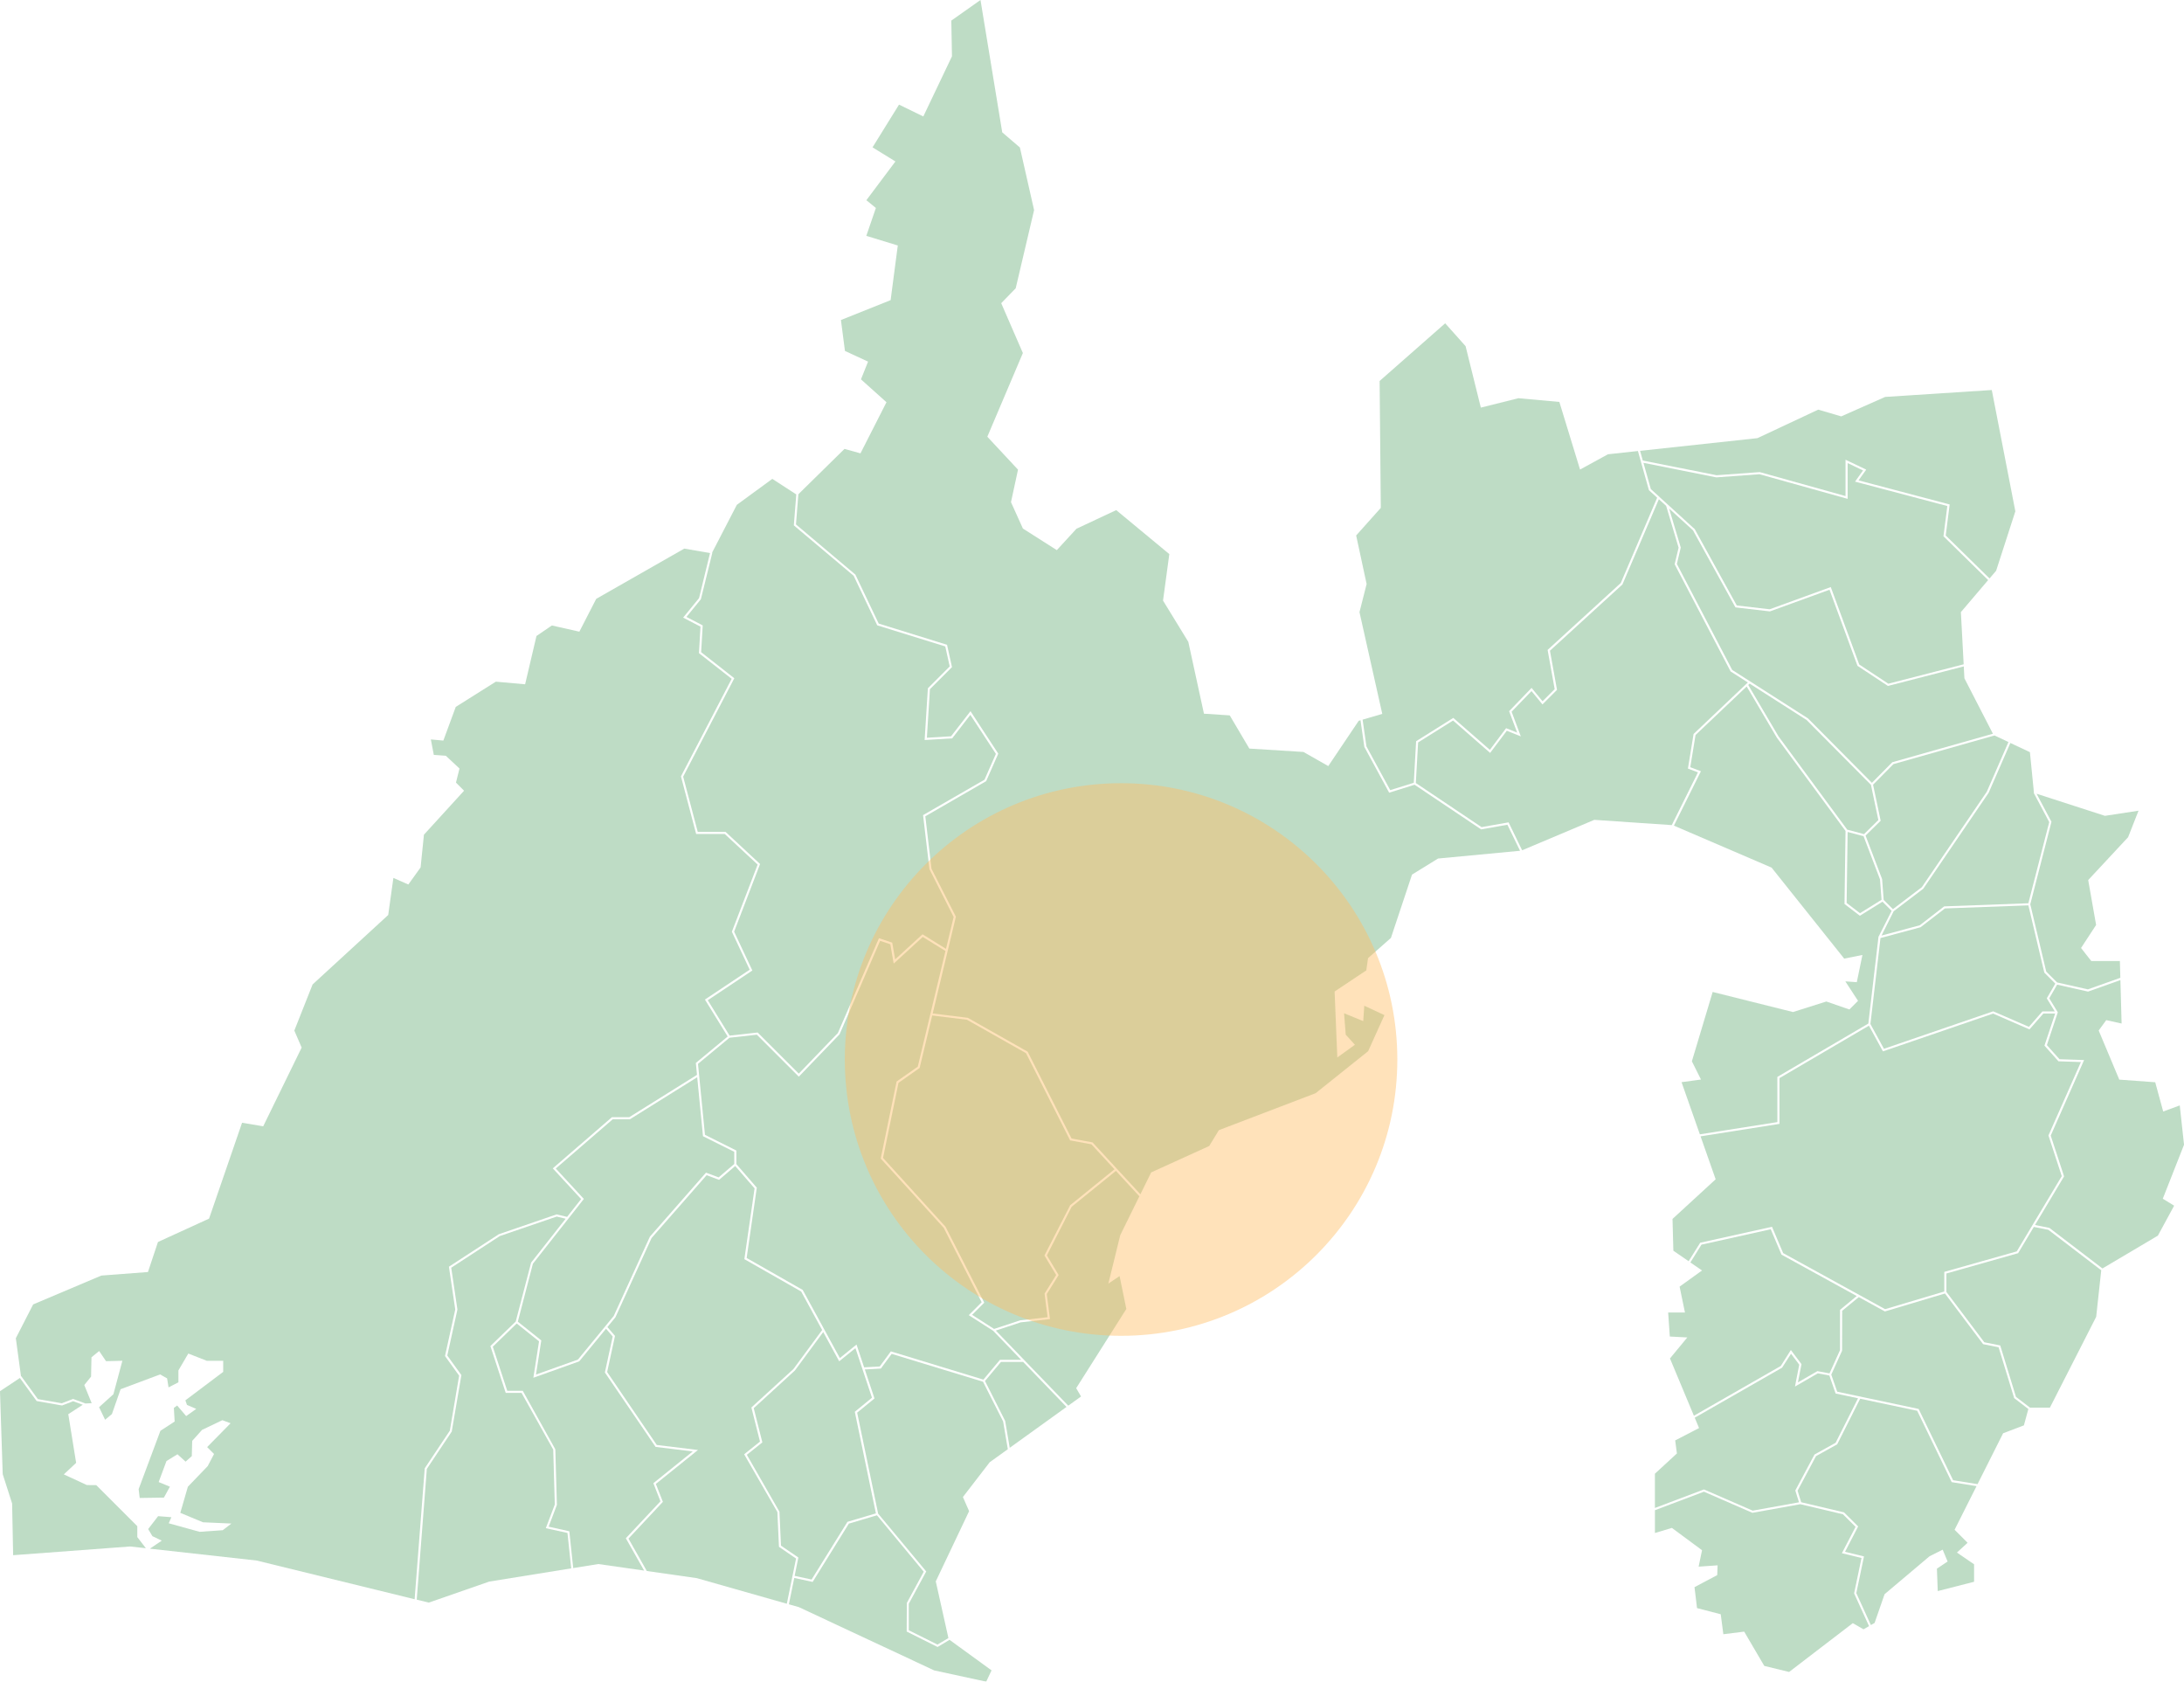
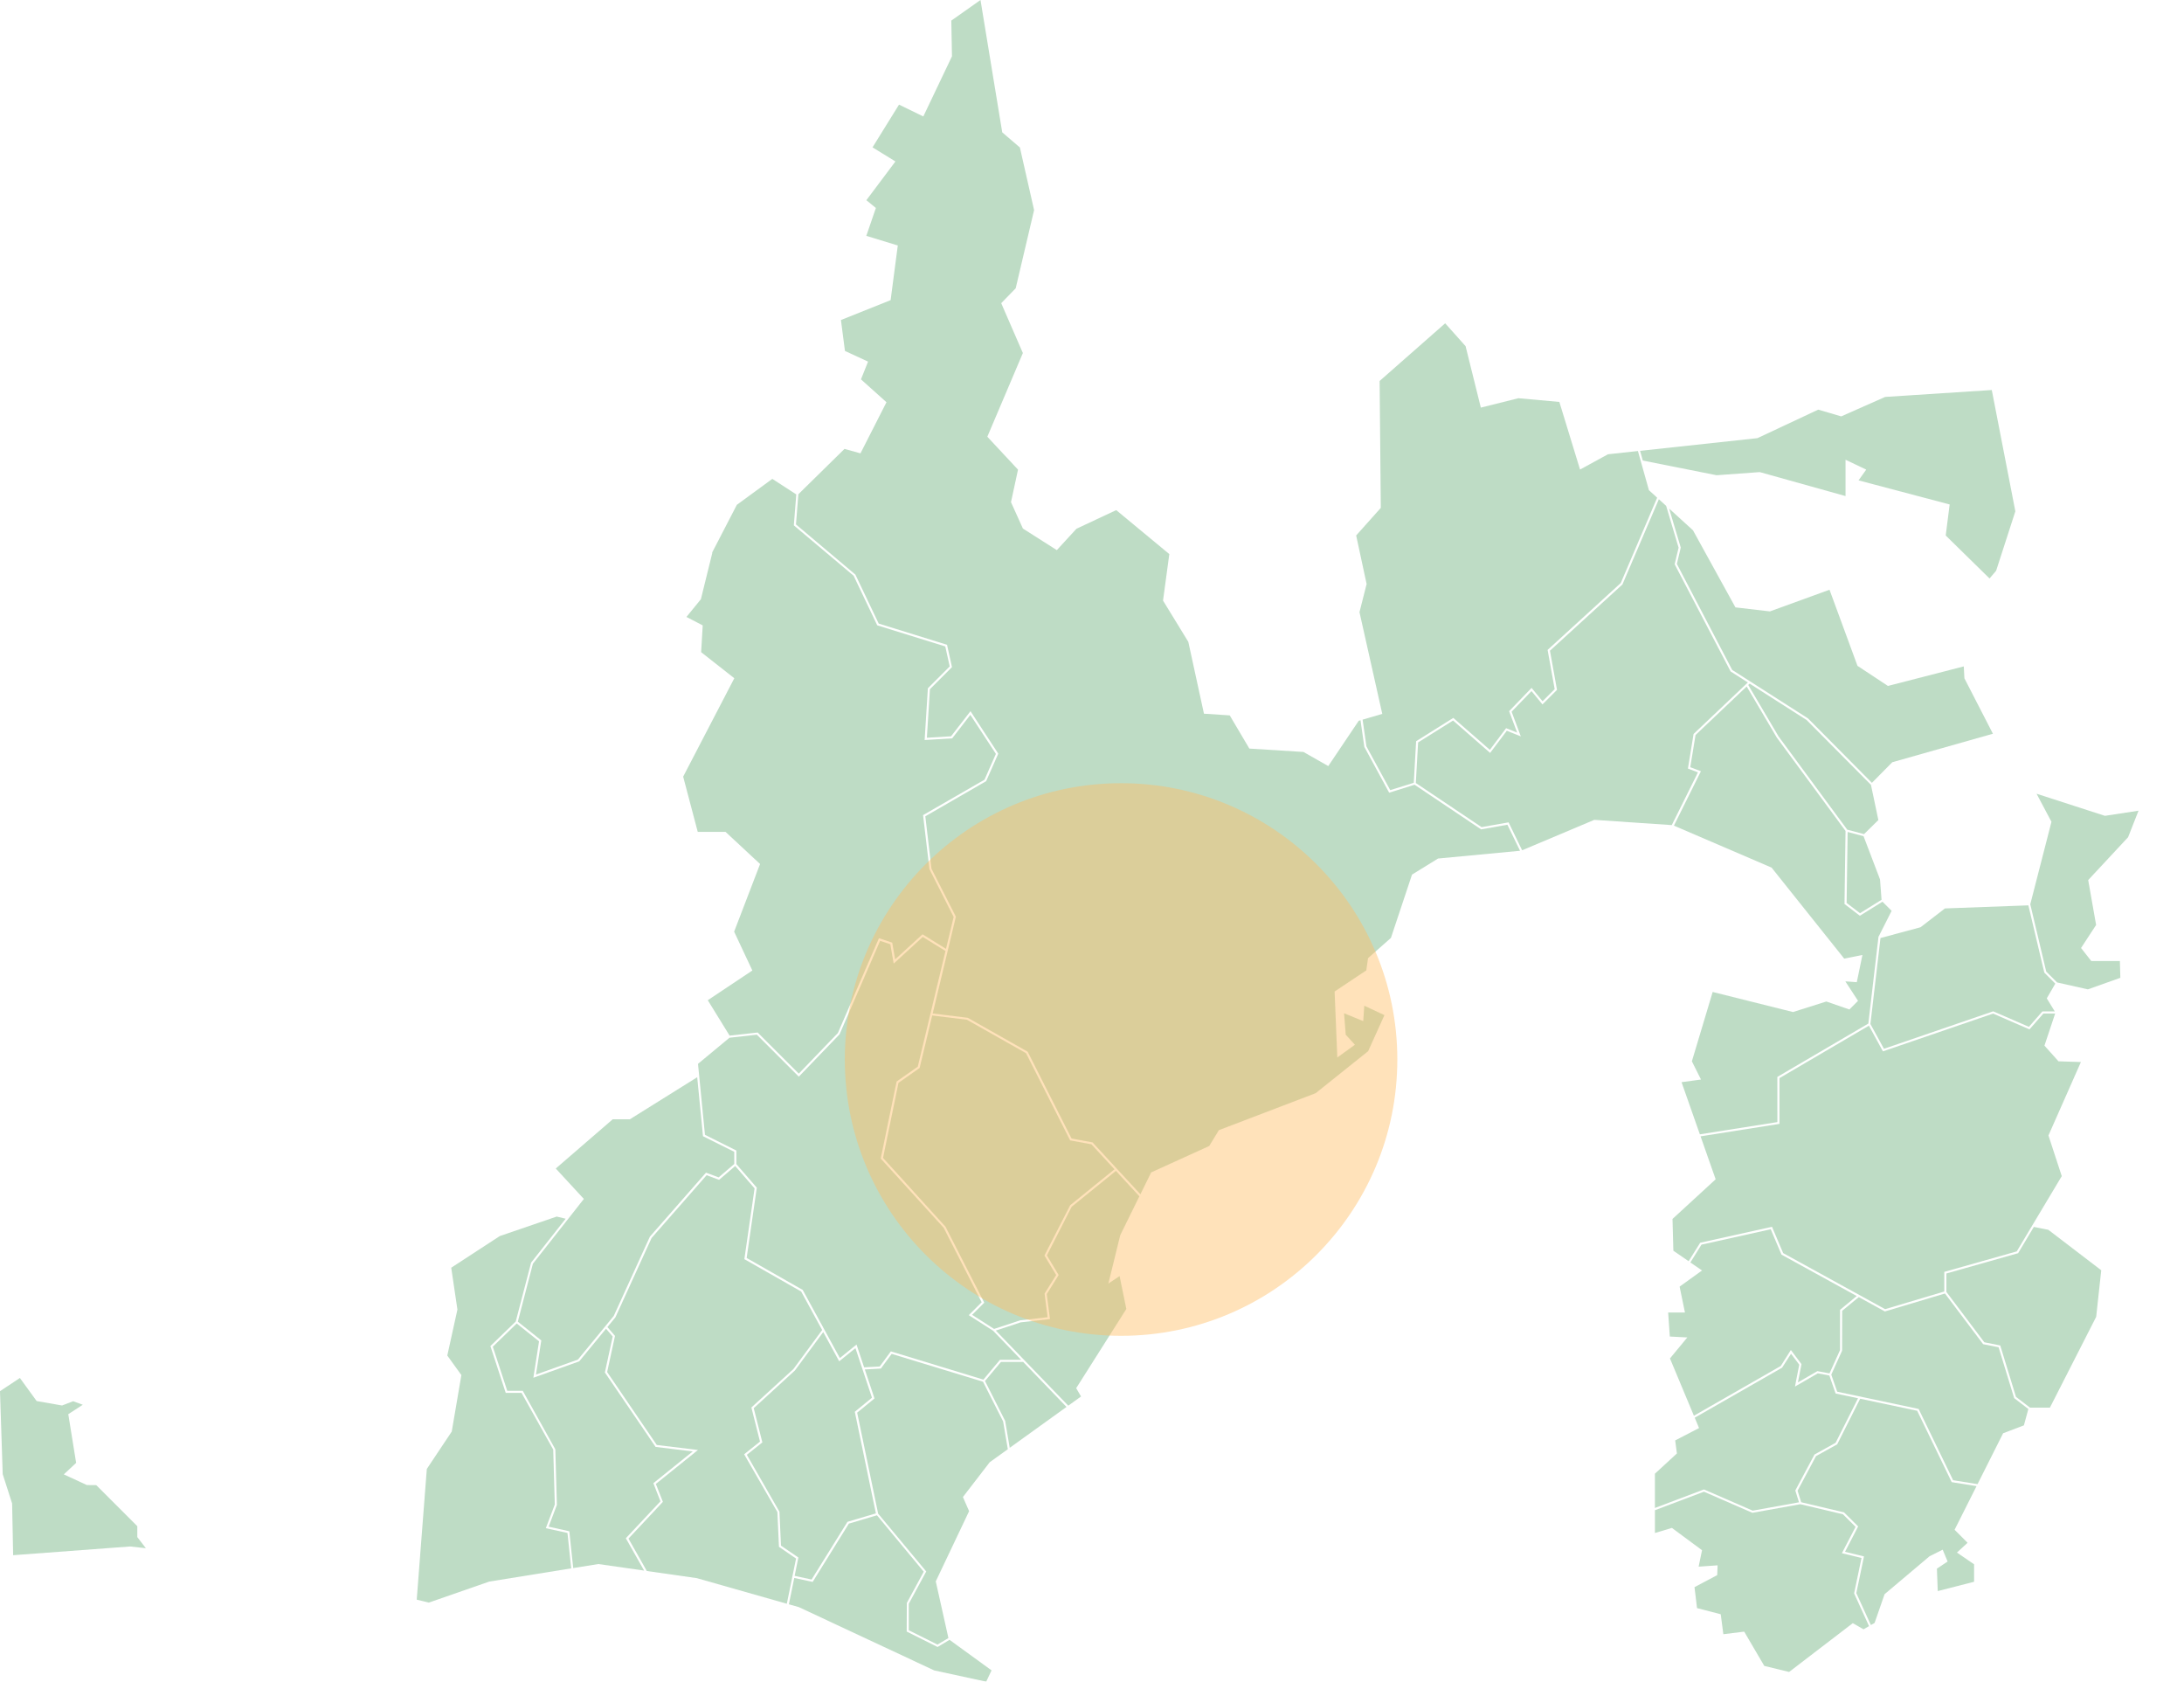
<svg xmlns="http://www.w3.org/2000/svg" width="380" height="292.54" viewBox="0 0 380 292.54">
  <g id="img_shizuoka" transform="translate(0 0)" opacity="0.6">
    <g id="グループ_597" data-name="グループ 597" transform="translate(0 0)">
      <path id="パス_3906" data-name="パス 3906" d="M544.358,232.01l2.772,11.7,1.9,1.9,5.351,1.2,5.648-2.011-.081-2.922h-4.981l-1.777-2.262,2.622-4.009-1.378-7.807,6.945-7.46,1.811-4.607-5.842.892-11.893-3.844,2.588,4.882Z" transform="translate(-191.104 -74.701)" fill="#92c49f" />
-       <path id="パス_3907" data-name="パス 3907" d="M554.849,264.73l-5.375-1.21L548.1,265.9l1.487,2.434-1.9,5.707,2.194,2.453,4.284.142-5.809,13.14,2.323,7.1-5.058,8.458,2.514.508,9.221,7.051L567,307.184l2.829-5.211-1.975-1.215.039-.1,3.657-9.293-.744-6.835-2.881,1.061-1.388-5.091-6.254-.458L556.7,271.5l1.315-1.808,2.673.593-.208-7.558Z" transform="translate(-191.545 -92.232)" fill="#92c49f" />
-       <path id="パス_3908" data-name="パス 3908" d="M505.035,202.139l-3.535,3.576,1.321,6.275-2.627,2.578,2.878,7.574.272,3.615,1.611,1.61,5.03-3.823,11.3-16.6,3.768-8.648-2.443-1.149,0,.012Z" transform="translate(-175.599 -69.212)" fill="#92c49f" />
      <path id="パス_3909" data-name="パス 3909" d="M502.776,377.049l-9.921-2.1-3.995,7.934-3.683,2.047-3.211,6.02.627,2.008,7.448,1.76.038.037,2.428,2.413-2.287,4.411,3.3.805-1.334,6.387,2.533,5.554.646-.37,1.738-5,.027-.023,7.794-6.573,2.289-1.148.858,2.059-1.862,1.241.145,3.9,6.321-1.617v-3.043l-2.983-2.04,1.855-1.7-2.263-2.263.042-.083,3.776-7.51-4.322-.694Z" transform="translate(-169.2 -131.63)" fill="#92c49f" />
      <path id="パス_3910" data-name="パス 3910" d="M460.726,390.188l8.058-1.453-.642-2.057,3.334-6.251,3.68-2.045,3.9-7.746-3.9-.826-1.09-3.134-2.01-.377-3.972,2.3.742-3.809-1.426-1.9-1.558,2.426-15.2,8.7.753,1.8-4.152,2.153.3,2.269-.049.045-3.779,3.477v5.961l8.537-3.226Z" transform="translate(-155.772 -127.395)" fill="#92c49f" />
      <path id="パス_3911" data-name="パス 3911" d="M537.079,328.9l-2.731,4.569L521.866,337v3.208l6.6,8.759,2.767.553,2.741,8.947,2.422,1.855-.014.018h3.491l8.054-15.8.881-8.1L539.6,329.4Z" transform="translate(-183.207 -115.465)" fill="#92c49f" />
      <path id="パス_3912" data-name="パス 3912" d="M522.806,364.894l-2.694-8.794-2.688-.537-6.647-8.817-10.451,3.122-.067-.037-4.477-2.46-2.886,2.385-.016,6.943L491,360.859l1.032,2.969,14.168,3,6,12.4,4.248.681,4.45-8.851,3.616-1.374.776-2.847-2.464-1.888Z" transform="translate(-172.371 -121.729)" fill="#92c49f" />
      <path id="パス_3913" data-name="パス 3913" d="M478.386,417.511l1.273-6.1-3.41-.832,2.378-4.588-2.2-2.186-7.411-1.751-8.335,1.5-8.437-3.674-8.527,3.222v3.962l2.953-.886,5.244,3.881-.593,2.859,3.3-.229-.063,1.7-3.953,2.095.437,3.646,4.127,1.069.01.086.443,3.389,3.626-.453.042.073,3.454,5.89,4.318,1.054,11.086-8.492,1.86,1.071.964-.553-2.6-5.7Z" transform="translate(-155.772 -140.384)" fill="#92c49f" />
-       <path id="パス_3914" data-name="パス 3914" d="M8.076,295.014l4.172.728,1.959-.757,2.11.774-.008.022,1.13-.056-1.287-3.158,1.182-1.461.068-3.358,1.336-1.1,1.2,1.771,2.844-.071-1.562,5.823-2.493,2.251,1.049,2.186,1.187-.991,1.509-4.322,6.879-2.571,1.212.682.252,1.574,1.717-.888v-2.064l1.72-2.938,3.227,1.263h2.847v1.925l-6.585,4.956.283.792,1.613.691-1.755,1.254-1.567-1.84-.575.418.137,2.371L29.4,300.529l-3.788,10.147.184,1.537,4.213-.065,1.04-1.895-1.957-.809,1.363-3.657,1.91-1.175,1.415,1.28,1.08-.96.068-2.649,1.718-1.916,3.534-1.683,1.43.53-4.08,4.149,1.2,1.2-1.1,2.107-3.452,3.587L32.863,314.8l3.944,1.644,4.947.221-1.515,1.159-4.025.278-5.369-1.484.463-1.057L29,315.379l-1.731,2.244.744,1.239,1.624.773-2.069,1.4L46.154,323.1l27.477,6.729,1.758-22.774,4.368-6.552,1.617-9.567-2.458-3.413,1.783-8.092-1.1-7.447,8.69-5.656,10.045-3.446,1.827.437,2.439-3.1-4.931-5.342,10.286-8.9h3.016l11.789-7.368-.2-2.072,5.543-4.6-3.964-6.424,7.789-5.193-3.1-6.608.028-.073,4.456-11.611-5.72-5.32h-4.979l-2.644-10.024.032-.063,8.793-16.909L123.1,165.25l.271-4.613-3.021-1.57,2.77-3.394,1.909-7.834-4.479-.776-15.323,8.742-2.933,5.71-4.781-1.08-2.68,1.828-1.977,8.405-5.092-.457L80.787,174.6l-2.159,5.859-2.176-.2.516,2.69,2.086.149,2.382,2.222-.612,2.448,1.41,1.411-6.983,7.65-.581,5.7-.02.028-2.114,2.938-2.6-1.145-.9,6.449-.034.031L55.878,222.884,52.7,230.907l1.276,2.96-.027.053-6.665,13.639-3.677-.618-5.742,16.678-8.891,4.066-1.741,5.225-8.114.616-11.86,5.017-3.016,5.883.9,6.617.031-.023Z" transform="translate(-1.489 -51.628)" fill="#92c49f" />
      <path id="パス_3915" data-name="パス 3915" d="M0,371.688l.472,14.43,1.637,5.108.178,8.99L22.632,398.7l2.748.3-1.491-1.929v-1.9l-7.141-7.141-1.637-.014L11.1,386.156l2.147-2-1.367-8.472,2.522-1.639-1.678-.616-1.927.744L6.376,373.4l-2.916-4.015Z" transform="translate(0 -129.675)" fill="#92c49f" />
      <path id="パス_3916" data-name="パス 3916" d="M186.25,149.309l-2.51,3.076,2.831,1.472-.274,4.659,5.772,4.534-8.9,17.117,2.537,9.612h4.839l6.007,5.588-4.516,11.77,3.171,6.753-7.757,5.171,3.8,6.159,4.881-.543.062.062,7.095,7.094,6.8-7.068,7.145-16.487,2.31.77.507,2.913,4.764-4.367,4.087,2.533,1.33-5.552-4.215-8.319-1.106-9.393L235.6,180.7l1.981-4.49-4.441-6.791-3.166,4.089-4.79.29.562-9,3.8-3.8-.773-3.479-11.838-3.674-.034-.073-4.074-8.554-10.405-8.762.428-5.382-4.17-2.707-6.17,4.515-4.315,8.331.05.012Z" transform="translate(-64.303 -45.064)" fill="#92c49f" />
-       <path id="パス_3917" data-name="パス 3917" d="M493.509,131.58l-16.055-4.245,1.391-1.947-2.676-1.279v6.223l-15.336-4.284-7.493.545-.025,0-12.676-2.532,1.285,4.569,7.634,6.966,7.317,13.28,5.726.665,10.632-3.866.063.172,4.888,13.3,5.062,3.341,13.109-3.376-.483-9.068L495.9,150l4.714-5.539-7.773-7.621Z" transform="translate(-154.691 -43.552)" fill="#92c49f" />
      <path id="パス_3918" data-name="パス 3918" d="M453.045,119.374l7.508-.546.031.008,14.9,4.162v-6.321l3.6,1.72-1.336,1.87,15.852,4.191-.683,5.4,7.624,7.475,1.145-1.345,3.345-10.337-4.1-21.1-18.55,1.2-7.648,3.387-3.995-1.175-10.583,4.96-20.418,2.208.474,1.685Z" transform="translate(-154.375 -36.702)" fill="#92c49f" />
      <path id="パス_3919" data-name="パス 3919" d="M485.53,167.144l-5.232-3.452-.02-.057-4.846-13.181-10.368,3.77-6-.7-7.395-13.419-4.14-3.77,2.022,6.785-.677,2.845,9.628,18.44,13.184,8.428,11.125,11.211,3.542-3.584,17.51-4.957-4.96-9.643-.11-2.071-13.195,3.4Z" transform="translate(-157.11 -47.863)" fill="#92c49f" />
      <path id="パス_3920" data-name="パス 3920" d="M369.538,167.878l4.1-1.28.407-7.229,6.469-4.057,6.363,5.557L389.7,157.1l1.926.772-1.4-3.729,3.906-4.05,1.911,2.321,2.107-2.107-1.228-6.823.075-.069,12.652-11.563,6.334-14.847-1.434-1.306-.014-.051-1.9-6.761-5.212.564-4.858,2.658-3.6-11.763L391.84,99.7l-6.535,1.634L382.65,90.643,379.1,86.669,367.695,96.7l.205,22.076-.032.038-4.255,4.762,1.82,8.444-.008.029-1.235,4.867,3.966,17.7-3.423,1,.666,4.65Z" transform="translate(-127.65 -30.426)" fill="#92c49f" />
      <path id="パス_3921" data-name="パス 3921" d="M245.522,0l-5.077,3.582.114,6.215-.013.027-4.974,10.437L231.346,18.2l-4.609,7.434,3.984,2.451-.084.114-4.971,6.626,1.655,1.354-1.666,4.85,5.478,1.674-.015.108-1.232,9.4-.07.028-8.576,3.43.7,5.381,4.02,1.856-1.235,3.086,4.439,3.98-4.525,8.894-2.781-.774-8.039,7.9h.014l-.417,5.24,10.339,8.727,4.056,8.518,11.888,3.689.863,3.885-3.84,3.84-.528,8.45,4.208-.256,3.38-4.365,4.833,7.39-2.11,4.783L235.922,142l1.073,9.12,4.243,8.349L237.206,176.3l6.109.761,10.412,5.89.025.05,7.613,15.055,3.652.676.041.045,8.287,8.979,1.876-3.809,10.093-4.587L287,196.6l.042-.016,16.793-6.412,9.131-7.305,2.839-6.275-3.508-1.637-.18,2.678-3.335-1.365.286,3.722,1.6,1.755-3.062,2.211-.472-11.469,5.515-3.676.3-2.129,3.984-3.524,3.671-11.016.04-.024,4.489-2.77L339.4,148l-2.2-4.528-4.573.807-11.578-7.765-4.423,1.382-4.321-7.967-.663-4.631-.311.091-5.3,7.88-.1-.059-4.215-2.4-9.416-.588-.035-.058-3.376-5.715-4.487-.295-.021-.095-2.7-12.4-4.4-7.183.006-.045,1.087-8.042-9.238-7.65-6.92,3.244L258.8,95.7l-.091-.058L252.9,91.945l-2.074-4.587L252.05,81.7l-5.34-5.728.033-.077,6.152-14.48-3.768-8.672,2.52-2.594,3.2-13.6-2.469-10.892-3.073-2.634Z" transform="translate(-74.923 0)" fill="#92c49f" />
-       <path id="パス_3922" data-name="パス 3922" d="M511.732,224.525l-5.148,3.912-2.115,4.232,6.659-1.793,4.245-3.286,14.648-.543,3.629-14.116-2.7-5.087.04-.021-.7-7.059-3.4-1.6-3.781,8.669Z" transform="translate(-177.1 -69.918)" fill="#92c49f" />
      <path id="パス_3923" data-name="パス 3923" d="M192.682,378.814l-.275-6.047-5.783-10.052,2.758-2.206-1.5-5.935.081-.075,7.227-6.6,5.007-6.8-3.655-6.7-9.881-5.627.018-.124,1.761-12.188-3.371-3.889-2.807,2.406-2.165-.812-9.579,10.929-6.287,13.788-1.4,1.706,1.323,1.535-.019.09-1.347,6.2,8.635,12.683,7.167.875-7.325,5.9,1.221,3.119-5.986,6.395,3.19,5.635,8.7,1.243,15.66,4.454,1.607-7.866Z" transform="translate(-57.148 -109.73)" fill="#92c49f" />
      <path id="パス_3924" data-name="パス 3924" d="M266.872,365.091l-2.773,3.315,3.508,6.946.791,4.679,9.885-7.115-7.544-7.826Z" transform="translate(-92.715 -128.169)" fill="#92c49f" />
      <path id="パス_3925" data-name="パス 3925" d="M221.948,407.65l-6.3,10.142-3.2-.694-.936,4.584,1.731.492L236.8,433.183l9.043,1.957.934-1.962-7.314-5.315-2.079,1.247-5.373-2.687.023-4.973,2.94-5.438-8.138-9.815Z" transform="translate(-74.253 -142.6)" fill="#92c49f" />
      <path id="パス_3926" data-name="パス 3926" d="M251.72,367.775l-15.891-4.848-1.883,2.556-2.791.156,1.682,5.046-3.012,2.465,3.649,17.572,8.369,10.058-3.037,5.616v4.612L243.8,413.5l1.9-1.137-2.2-9.858,5.8-12.214-1.077-2.461.047-.06,4.611-5.987,3.155-2.271-.816-4.829Z" transform="translate(-80.683 -127.409)" fill="#92c49f" />
      <path id="パス_3927" data-name="パス 3927" d="M161.3,385.72l-1.234-3.154,6.857-5.524-6.469-.79L151.631,363.3l1.361-6.26-1.162-1.348-4.666,5.68-7.975,2.849.986-6.337-3.881-3.1-4.164,4.034,2.513,7.672h2.7l5.667,10.182.274,9.669-.014.034-1.424,3.755,3.6.8.675,6.4,4.363-.7.019,0,7.957,1.136-3.183-5.623Z" transform="translate(-46.386 -124.549)" fill="#92c49f" />
      <path id="パス_3928" data-name="パス 3928" d="M134.191,380.333l1.562-4.119-.271-9.551-5.516-9.869h-2.752l-2.668-8.145,4.409-4.271,2.676-10.244,6.011-7.639-1.559-.374-9.9,3.391-8.451,5.507,1.079,7.28-.008.032-1.755,7.964,2.451,3.4-1.676,9.829-4.337,6.5-1.756,22.738,2.1.513,10.511-3.655,14.266-2.3-.649-6.159Z" transform="translate(-39.223 -114.488)" fill="#92c49f" />
      <path id="パス_3929" data-name="パス 3929" d="M201.447,370.324l1.5,5.951-2.7,2.156,5.672,9.9.268,5.908,3.026,2.062-.652,3.191,2.951.64,6.24-10.04,4.949-1.471-3.67-17.671,2.988-2.445-2.876-8.628-2.829,2.29-2.775-5.089-4.929,6.689Z" transform="translate(-70.301 -125.357)" fill="#92c49f" />
      <path id="パス_3930" data-name="パス 3930" d="M171.058,299.026l-.01-.1-.994-10.161L158.33,296.09h-2.984l-9.9,8.558,4.886,5.293-8.87,11.275-2.617,10.074,4.081,3.264-.923,5.936,7.3-2.606,6.225-7.578,6.292-13.8,9.764-11.14,2.2.825,2.717-2.329v-2.119Z" transform="translate(-48.745 -101.373)" fill="#92c49f" />
      <path id="パス_3931" data-name="パス 3931" d="M221.2,255.8l-.584-3.36-1.781-.594-7.06,16.263-7.084,7.362-7.3-7.3-4.766.53-5.473,4.539,1.208,12.347,5.465,2.732v2.363l3.556,4.1-1.766,12.231,9.754,5.555.025.046,6.439,11.806,2.9-2.347,1.321,3.964,2.718-.151,1.934-2.626,16.1,4.912,2.882-3.447h3.685l-4.863-5.045-4.25-2.72,2.249-2.248-6.609-12.95-10.955-12.05,2.761-13.39,3.684-2.593,4.82-20.118-3.954-2.45Z" transform="translate(-65.703 -88.175)" fill="#92c49f" />
      <path id="パス_3932" data-name="パス 3932" d="M510.214,246.506l-6.97,1.876-1.751,14.954,2.353,4.313,19.009-6.518,6.216,2.7,2.352-2.689h2.142l-1.385-2.268,1.483-2.563-1.913-1.914-2.773-11.7-14.517.537Z" transform="translate(-176.055 -85.202)" fill="#92c49f" />
      <path id="パス_3933" data-name="パス 3933" d="M426.957,180.681l.983-6.016,9.443-8.964-3-1.918-.022-.043-9.713-18.606.687-2.882-2.168-7.276-1.264-1.151-6.344,14.83-12.607,11.522,1.227,6.813-2.53,2.53L399.74,167.2l-3.458,3.586,1.6,4.292-2.438-.977-2.9,3.857-6.454-5.637-6.077,3.811-.4,7.061,11.441,7.673,4.7-.83,2.358,4.857,12.55-5.292.031,0,13.454.914,4.554-9.175Z" transform="translate(-133.271 -46.98)" fill="#92c49f" />
      <path id="パス_3934" data-name="パス 3934" d="M466.809,251.941l15.83-9.279,1.776-15.168.04-.011,2.236-4.431-1.589-1.589-3.938,2.445-2.672-2.044.18-12.71-11.963-16.246-5.237-8.884-8.9,8.445-.914,5.6,1.853.7-4.7,9.463,16.992,7.3,12.637,15.833,3.17-.633-.979,4.733-1.994-.142,2.208,3.386-1.506,1.506-4.01-1.388-5.8,1.832-.034-.008-13.942-3.485-3.618,12.061,1.586,3.172-3.384.461,3.187,9.072,13.485-2.13Z" transform="translate(-157.562 -64.604)" fill="#92c49f" />
      <path id="パス_3935" data-name="パス 3935" d="M495.291,223.023l-.175,12.351,2.324,1.777,3.752-2.328-.266-3.543-2.866-7.523Z" transform="translate(-173.816 -78.295)" fill="#92c49f" />
      <path id="パス_3936" data-name="パス 3936" d="M465.741,308.789l1.944,4.582,17.739,9.75,10.295-3.075v-3.411l12.608-3.563,7.829-13.092-2.314-7.077,5.645-12.77-3.9-.13-2.441-2.729,1.862-5.586h-2.047l-2.42,2.765-6.33-2.752-19.17,6.573-2.437-4.47-15.563,9.123v7.961l-13.728,2.167,2.625,7.473-.062.057-7.445,6.838.149,5.53,2.656,1.827,2.007-3.214Z" transform="translate(-157.427 -95.379)" fill="#92c49f" />
      <path id="パス_3937" data-name="パス 3937" d="M485.961,208.664l2.923.775,2.493-2.447-1.287-6.121L478.9,189.592l-9.914-6.333-.249.236,5.27,8.942Z" transform="translate(-164.557 -64.335)" fill="#92c49f" />
      <path id="パス_3938" data-name="パス 3938" d="M265.392,324.708l-.53-4.107,2.021-3.232-2.041-3.4,4.477-8.741,7.711-6.253-4.009-4.343-3.709-.687-.041-.081-7.63-15.086-10.284-5.818-6.046-.739-2.186,9.126-3.679,2.589L236.753,297l10.874,11.97,6.742,13.209-2.116,2.115,3.825,2.452,4.553-1.5Z" transform="translate(-83.115 -95.566)" fill="#92c49f" />
      <path id="パス_3939" data-name="パス 3939" d="M280.2,320.109l-4.318,8.465,2.051,3.418-2.07,3.313.561,4.347-5.1.567L267,341.652l12.6,13.065,2.228-1.6-.846-1.443.042-.066,8.684-13.712-1.173-5.722-1.951,1.3,2.066-8.422,3.329-6.757-4.083-4.424Z" transform="translate(-93.735 -110.186)" fill="#92c49f" />
      <path id="パス_3940" data-name="パス 3940" d="M468.617,350.524l1.846,2.46-.62,3.176,3.39-1.96,2.106.395,1.833-4.059v-7l2.908-2.4-13.095-7.2-1.874-4.417-12.048,2.677-1.934,3.1,2.029,1.395-3.9,2.809.931,4.5h-2.923l.287,4.181,3.045.16-3.017,3.653,4.164,9.967,15.118-8.658Z" transform="translate(-157.018 -115.68)" fill="#92c49f" />
    </g>
    <ellipse id="楕円形_182" data-name="楕円形 182" cx="48.067" cy="48.067" rx="48.067" ry="48.067" transform="translate(146.99 136.245)" fill="#ff9300" opacity="0.45" />
  </g>
</svg>